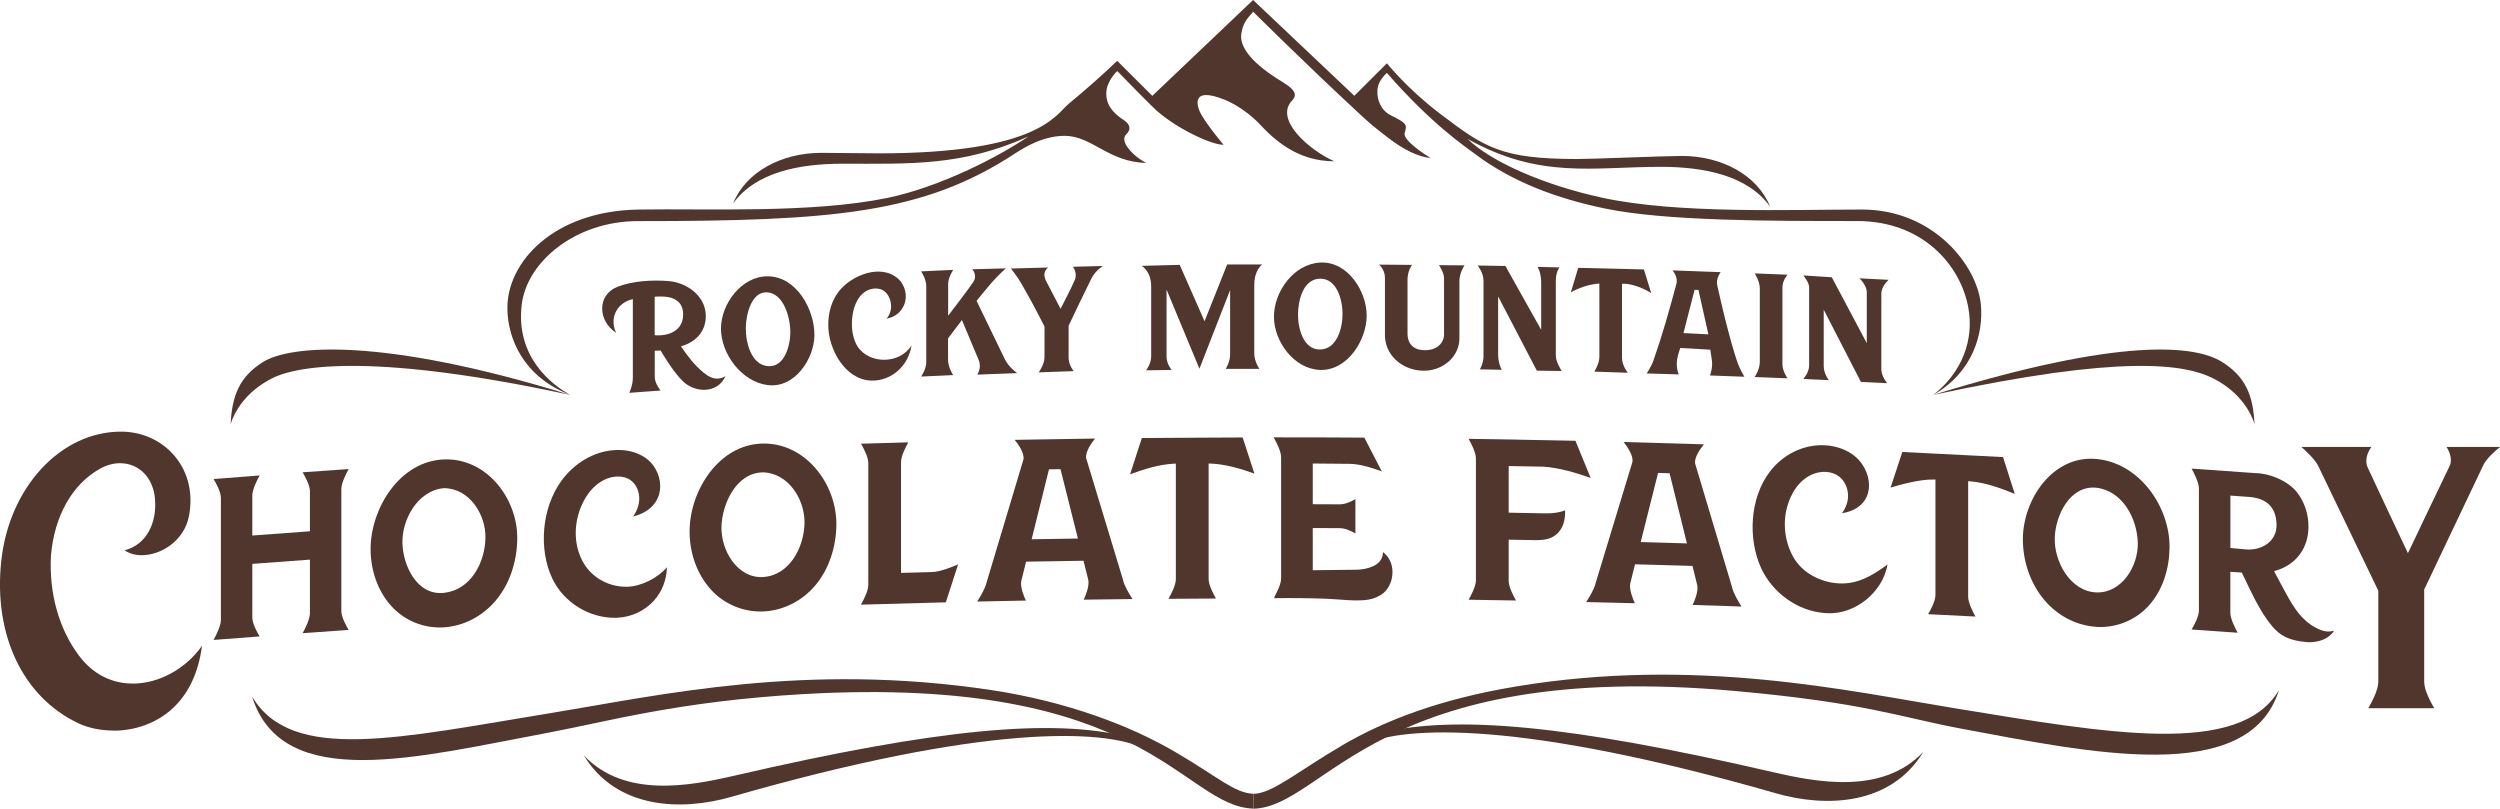
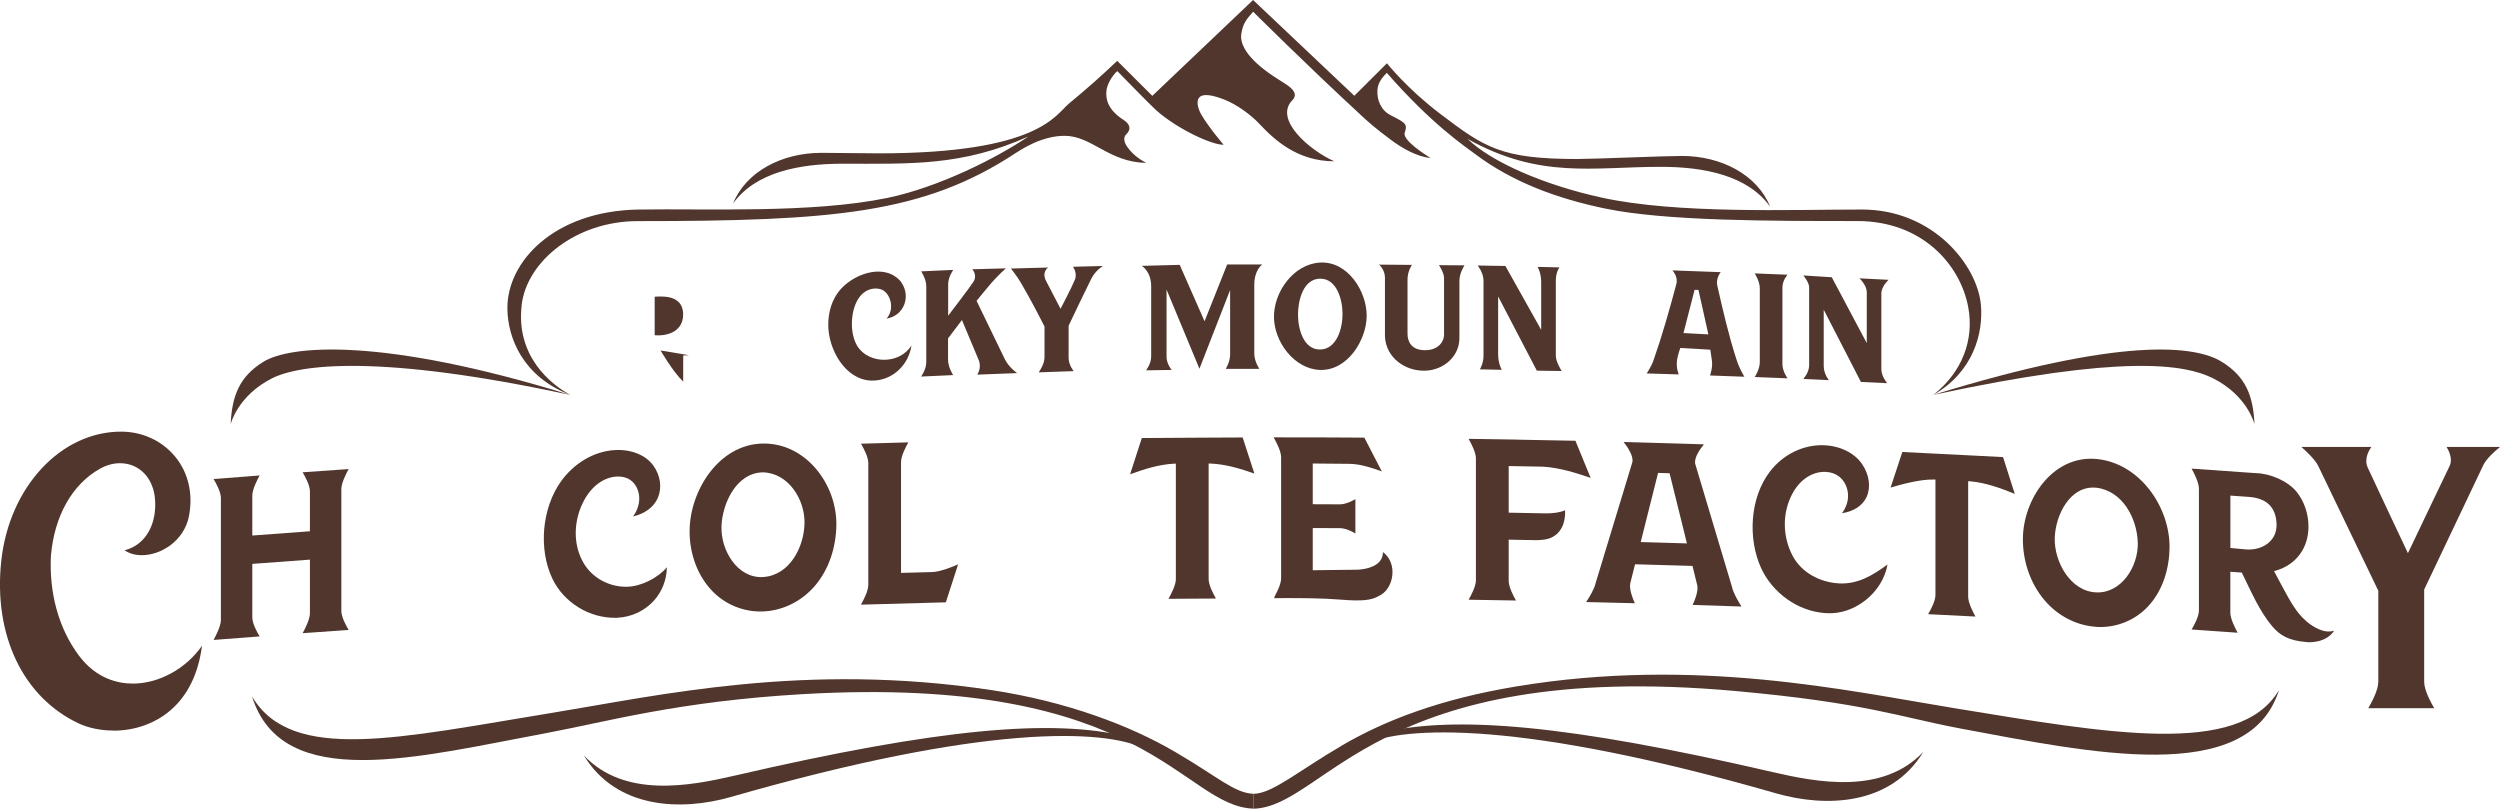
<svg xmlns="http://www.w3.org/2000/svg" viewBox="0 0 440.83 142.6" data-name="Layer 2" id="Layer_2">
  <defs>
    <style>
      .cls-1 {
        fill: #50362d;
      }
    </style>
  </defs>
  <g id="RMCF-logo_dark-choc">
    <g>
      <g>
        <path d="M108.93,108.93c-.1,0-.21,0-.32.01-4.69.09-9.22-2.72-11.21-6.91-2.48-5.21-1.86-12.47,1.56-17.2,2.22-3.07,5.68-5.27,9.51-5.47,2.86-.15,5.39.88,6.73,2.73,1.26,1.74,1.57,3.92.8,5.69-.7,1.62-2.24,2.77-4.36,3.29.8-1.14,1.18-2.39,1.06-3.61-.12-1.2-.69-2.23-1.58-2.84-.62-.43-1.46-.64-2.36-.59-2.28.11-4.44,1.7-5.79,4.24-1.82,3.42-2.03,7.68-.04,11.05,1.59,2.69,4.64,4.24,7.73,4.14,2.41-.07,5.39-1.56,6.93-3.44-.03,2.22-.84,4.3-2.3,5.91-1.61,1.78-3.93,2.87-6.35,2.99Z" class="cls-1" />
-         <path d="M78.28,110.62c-3.42.22-6.79-1.1-9.13-3.59-2.6-2.78-3.84-6.62-3.8-10.38.07-7.07,5.14-15.33,12.93-15.64,7.54-.29,13.03,6.92,12.93,14.04-.05,3.86-1.26,7.83-3.8,10.85-2.28,2.71-5.57,4.49-9.13,4.72ZM78.28,86.08c-4.57.37-7.43,5.49-7.32,9.69.1,3.9,2.52,9.28,7.32,8.77,4.75-.51,7.23-5.35,7.32-9.67.09-4.13-2.82-8.78-7.32-8.79Z" class="cls-1" />
        <path d="M134.54,107.82c-3.45.13-6.81-1.27-9.14-3.81-2.59-2.82-3.84-6.68-3.8-10.47.07-7.03,5.15-15.22,12.94-15.33,7.56-.11,13.03,7.2,12.94,14.35-.05,3.84-1.25,7.79-3.8,10.76-2.29,2.67-5.6,4.36-9.14,4.5ZM134.54,83.29c-4.74.07-7.18,5.54-7.32,9.52-.15,4.17,2.77,9.2,7.32,8.94,4.65-.27,7.24-5.2,7.32-9.5.08-4.16-2.82-8.84-7.32-8.96Z" class="cls-1" />
        <path d="M53.36,111.66c.44-.8,1.29-2.47,1.29-3.52,0-3.15,0-6.3,0-9.46-3.39.24-6.78.49-10.16.75,0,3.15,0,6.3,0,9.46,0,1.06.85,2.6,1.29,3.33-2.71.2-5.41.41-8.12.62.44-.8,1.29-2.47,1.29-3.53,0-7.17,0-14.34,0-21.51,0-1.06-.85-2.6-1.29-3.33,2.7-.21,5.41-.42,8.12-.63-.44.8-1.29,2.47-1.29,3.53,0,2.82,0,4.24,0,7.06,3.39-.26,6.78-.51,10.16-.75,0-2.82,0-4.24,0-7.06,0-1.06-.85-2.6-1.29-3.34,2.71-.2,5.41-.39,8.12-.57-.44.8-1.29,2.46-1.29,3.52v21.51c0,1.06.85,2.61,1.29,3.34-2.71.19-5.41.38-8.12.57Z" class="cls-1" />
        <path d="M151.82,106.61c.44-.78,1.29-2.41,1.29-3.47,0-7.17,0-14.34,0-21.51,0-1.06-.85-2.64-1.29-3.39,2.78-.09,5.57-.17,8.35-.24-.44.78-1.29,2.41-1.29,3.47,0,6.52,0,13.03,0,19.55,2.2-.06,3.29-.09,5.49-.15,1.42-.04,3.56-.91,4.58-1.36-.87,2.68-1.3,4.02-2.17,6.7-4.99.12-9.97.26-14.96.41Z" class="cls-1" />
        <path d="M239.2,105.88c-.82,0-1.82-.07-3.01-.16-3.05-.24-6.17-.25-9.25-.26-.95,0-1.74,0-2.29.02.05-.07.08-.11.13-.18-.04,0-.06,0-.1.02.48-.86,1.22-2.33,1.22-3.33,0-7.12,0-14.24,0-21.36,0-1.08-.87-2.73-1.32-3.51,2.81,0,5.63,0,8.44.01h0c.98,0,1.46,0,2.44.01,2.22.01,4.48.02,5.12.03,1.23,2.38,1.85,3.58,3.08,5.96-1.21-.46-3.72-1.33-5.63-1.34-.53,0-1.3-.01-2.15-.02-1.09-.01-2.32-.02-3.4-.03-.4,0-.6,0-1,0,0,2.87,0,4.3,0,7.17,1.9,0,2.85,0,4.76.02,1.03,0,2.15-.56,2.76-.92,0,2.42,0,3.63,0,6.06-.6-.36-1.72-.94-2.76-.94-1.9,0-2.85-.01-4.76-.02,0,2.97,0,4.46,0,7.44,3.07-.04,4.6-.06,7.66-.09.12,0,2.9,0,4.14-1.46.39-.46.58-1.02.58-1.65,1.06.79,1.67,2.04,1.68,3.49.02,1.73-.83,3.37-2.1,4.09-.99.56-1.88.96-4.25.94t0,0Z" class="cls-1" />
        <path d="M206.05,105.57c.44-.77,1.29-2.38,1.29-3.44,0-6.79,0-13.58,0-20.37-.13,0-.2,0-.33,0-2.66.14-5.25.96-7.74,1.87.83-2.56,1.24-3.84,2.07-6.39,1.9-.01,2.84-.02,4.74-.03,0,0,0,0,0,0,2.77-.02,5.54-.04,8.32-.05,0,0,0,0,0,0,.2,0,.3,0,.51,0,1.68-.01,2.52-.01,4.21-.02.83,2.55,1.24,3.82,2.07,6.37-2.49-.88-5.08-1.66-7.74-1.77-.13,0-.2,0-.33,0,0,6.79,0,13.58,0,20.37,0,1.06.85,2.66,1.29,3.43-2.79.01-5.57.03-8.36.05Z" class="cls-1" />
        <path d="M322.08,108.12c-.1,0-.21-.01-.31-.02-4.83-.35-9.23-3.6-11.22-7.91-2.38-5.18-2.01-12.43,1.56-17.06,2.25-2.92,5.78-4.76,9.51-4.62,2.86.11,5.39,1.36,6.73,3.33,1.26,1.85,1.57,4.06.8,5.76-.7,1.55-2.24,2.57-4.36,2.9.8-1.06,1.18-2.29,1.06-3.51-.12-1.21-.69-2.29-1.58-2.98-.62-.48-1.46-.77-2.36-.8-2.28-.09-4.46,1.3-5.79,3.72-1.88,3.41-1.84,7.6-.05,11.03,1.58,3.02,4.86,4.72,8.17,4.91,3.35.19,6-1.43,8.59-3.33-.83,4.88-5.74,8.9-10.74,8.58Z" class="cls-1" />
        <path d="M369.63,110.53c-3.56-.23-6.85-2-9.13-4.71-2.54-3.01-3.83-6.94-3.8-10.84.05-6.89,5.21-14.73,12.93-14.05,7.57.67,13,8.36,12.93,15.63-.04,3.72-1.2,7.6-3.8,10.38-2.34,2.5-5.71,3.82-9.13,3.6ZM369.64,86c-4.71-.45-7.19,4.95-7.32,8.8-.14,4.28,2.78,9.48,7.32,9.66,4.44.18,7.43-4.57,7.32-8.77-.12-4.24-2.65-9.14-7.32-9.69Z" class="cls-1" />
        <path d="M406.78,113.22c-3.2-.25-4.73-1.15-6.13-2.8-2.18-2.57-3.72-6.12-5.27-9.3-.03-.06-.05-.1-.08-.16-.81-.06-1.21-.09-2.02-.14,0,2.89,0,4.34,0,7.23,0,1.06.85,2.72,1.29,3.52-2.71-.19-5.41-.38-8.12-.57.44-.74,1.29-2.28,1.29-3.34,0-7.17,0-14.34,0-21.51,0-1.06-.85-2.72-1.29-3.52,3.77.26,7.55.52,11.32.8,2.45.03,5.6,1.35,7.17,3.26,1.32,1.62,2.14,3.86,2.12,6.23-.03,3.67-2.11,6.62-5.75,7.7-.13.03-.19.05-.32.09.06.12.1.18.16.3.39.74,2.36,4.47,3.05,5.54.68,1.06,2.28,3.56,5.18,4.59.3.11.62.18.94.2.49.04.92-.03,1.26-.12-1.43,2.14-4.2,2.05-4.78,2.01ZM393.27,96.62c.11.01.17.02.28.03,1.02.1,2.21.2,2.37.22,2.77.28,5.57-1.32,5.51-4.37-.06-2.94-1.64-4.65-4.87-4.88-1.31-.09-1.96-.14-3.27-.23,0,3.08,0,6.17,0,9.25Z" class="cls-1" />
        <path d="M258.96,105.75c.44-.76,1.29-2.35,1.29-3.41v-21.51c0-1.06-.85-2.68-1.29-3.45,2.78.04,5.56.08,8.34.13.2,0,.3.01.51.02,3.33.06,6.66.12,9.99.19,1.07,2.62,1.61,3.93,2.68,6.55-2.7-.93-5.49-1.79-8.36-1.98-2.44-.05-3.65-.07-6.09-.11v8.22c2.48.04,3.73.07,6.21.12,2.04.04,3.18-.29,3.73-.54.06,1.16-.1,3.52-2.15,4.68-1.03.58-2.23.6-3.57.58-.38,0-.56-.01-.94-.02-1.31-.02-1.97-.04-3.28-.06v7.28c0,1.06.85,2.68,1.29,3.45-2.78-.05-5.57-.1-8.36-.14Z" class="cls-1" />
        <path d="M339.99,108.3c.44-.75,1.29-2.31,1.29-3.37v-20.37h-.29c-2.41-.09-6.12.96-7.62,1.42.83-2.51,1.24-3.77,2.07-6.28,1.83.09,2.75.13,4.58.23,0,0,0,0,0,0,2.79.13,5.57.27,8.36.42,0,0,0,0,0,0,1.93.1,2.89.15,4.82.25.83,2.59,1.24,3.89,2.07,6.49-2.47-1.01-5.05-1.95-7.73-2.21-.19-.01-.29-.02-.49-.03v20.37c0,1.06.85,2.71,1.29,3.5-2.78-.15-5.57-.29-8.35-.42Z" class="cls-1" />
        <path d="M298.47,106.66c.35-.75,1.03-2.37.81-3.46-.34-1.36-.51-2.04-.84-3.41-3.38-.1-6.75-.2-10.13-.29-.34,1.34-.5,2.01-.84,3.35-.22,1.09.45,2.75.81,3.52-2.86-.08-5.73-.15-8.59-.21.5-.75,1.46-2.31,1.67-3.34,2.16-7.11,4.32-14.22,6.48-21.33.23-1.11-.9-2.74-1.54-3.55,4.72.12,9.44.26,14.16.41-.64.78-1.77,2.33-1.54,3.44,2.17,7.25,4.33,14.5,6.5,21.75.2,1.02,1.17,2.63,1.66,3.41-2.86-.1-5.73-.19-8.59-.28ZM289.3,95.58c2.72.07,5.44.15,8.16.24-1.02-4.12-2.04-8.24-3.06-12.37-.81-.02-1.22-.04-2.03-.06-1.02,4.06-2.04,8.13-3.06,12.19Z" class="cls-1" />
-         <path d="M191.09,105.75c.36-.77,1.03-2.42.81-3.5-.34-1.35-.51-2.02-.84-3.37-3.38.05-6.75.1-10.13.16-.34,1.35-.51,2.03-.84,3.38-.22,1.1.45,2.73.81,3.48-2.86.05-5.73.11-8.59.17.5-.78,1.46-2.37,1.67-3.41,2.16-7.21,4.32-14.41,6.48-21.62.23-1.12-.9-2.7-1.54-3.48,4.72-.09,9.44-.17,14.16-.23-.64.81-1.77,2.41-1.54,3.51,2.17,7.15,4.33,14.31,6.5,21.46.2,1.01,1.16,2.57,1.66,3.33-2.86.03-5.73.06-8.6.11ZM181.91,95.09c2.72-.05,5.44-.09,8.16-.13-1.02-4.08-2.04-8.15-3.07-12.23-.81.01-1.22.02-2.03.03-1.02,4.11-2.04,8.22-3.06,12.33Z" class="cls-1" />
        <g>
          <path d="M20.01,128.82c-2.23,0-4.41-.45-6.14-1.26C4.05,122.95-1.18,111.98.22,98.93c1.39-13.01,10.48-22.82,21.13-22.82,3.74,0,7.21,1.6,9.52,4.39,2.34,2.83,3.21,6.57,2.45,10.51-.83,4.31-4.88,6.89-8.32,6.89-1.18,0-2.21-.3-3.03-.86,4.37-1.16,5.17-5.37,5.32-6.67.4-3.55-.71-5.63-1.71-6.75-1.12-1.25-2.69-1.94-4.41-1.94-1.18,0-2.4.33-3.52.96-4.91,2.74-8.07,8.33-8.67,15.36-.34,6.63,1.4,12.86,4.91,17.57,3.06,4.1,6.88,4.97,9.54,4.97,4.62,0,9.38-2.64,12.19-6.67-.65,4.97-2.54,8.81-5.63,11.44-2.68,2.28-6.23,3.53-9.99,3.53Z" class="cls-1" />
          <path d="M417.6,124.88c.55-.94,1.77-3.18,1.77-4.62v-16.1l-.03-.06c-2.52-5.23-9.99-20.78-10.59-22-.52-1.05-2.08-2.53-2.94-3.29h12.34c-.52.73-1.3,2.17-.64,3.65.68,1.51,6.76,14.4,6.83,14.54l.25.54.26-.53c.07-.15,6.47-13.58,7.06-14.77.64-1.27-.06-2.71-.5-3.43,1.34,0,9.01,0,9.43,0-.89.71-2.4,2.04-2.96,3.22-.63,1.33-7.15,15.07-9.91,20.85l-.51,1.06v16.32c0,1.44,1.22,3.68,1.77,4.62h-11.63Z" class="cls-1" />
        </g>
      </g>
      <g>
        <g>
          <path d="M207.04,132.49c-7.77-4.54-18.98-8.81-32.24-10.81-32.88-4.95-58.41.91-77.46,4.02-26.79,4.37-45.92,8.96-52.9-2.9,5.33,17.14,29.47,10.63,51.98,6.45,10.81-2.04,23.27-5.58,45.11-6.85,60.97-3.53,66.82,19.81,79.53,20.19v-2.62c-3.38-.1-6.25-2.95-14.01-7.48Z" class="cls-1" />
          <path d="M205.78,132.94c-.32-.28-.71-.52-1.09-.75-.83-.51-1.68-1.01-2.52-1.51-.75-.44-1.53-.87-2.36-1.21-.32-.13-.62.56-.95.45-13.25-3.28-33.38-1.47-69.28,6.84-7.98,1.85-19.44,4.02-26.62-3.54,5.75,9.45,17.16,9.83,25.96,7.3,44.76-12.86,65.6-11.98,72.86-8.54.88.42,4.59,1.77,5.21,2.19-.14-.26-.97-1.01-1.22-1.23Z" class="cls-1" />
        </g>
        <g>
          <path d="M236.57,131.48c7.77-4.54,17.53-8.23,30.74-10.43,31.67-5.27,58.41.74,77.46,3.85,26.79,4.37,50.1,8.65,57.08-3.21-5.33,17.14-33.65,10.95-56.16,6.77-10.81-2.04-16.76-4.55-39.77-6.62-63.2-5.68-72.15,20.38-84.86,20.76v-2.62c3.38-.1,7.75-3.96,15.52-8.49Z" class="cls-1" />
          <path d="M236.32,132.31c.32-.28.71-.52,1.09-.75.83-.51,1.68-1.01,2.52-1.51.75-.44,1.53-.87,2.36-1.21.32-.13.62.56.95.45,13.25-3.28,33.38-1.47,69.28,6.84,7.98,1.85,19.44,4.02,26.62-3.54-5.75,9.45-17.16,9.83-25.96,7.3-44.76-12.86-65.6-11.98-72.86-8.54-.88.42-4.59,1.77-5.21,2.19.14-.26.97-1.01,1.22-1.23Z" class="cls-1" />
        </g>
      </g>
      <g>
        <path d="M91.99,53.73c.94-7.71,9.63-14.74,20.45-14.74,34.41,0,50.45-1.32,66.62-11.98.96-.6,4.56-3.06,8.66-3.06,4.83,0,7.79,4.68,14.41,4.77,0,0-2.08-.94-3.39-2.86-.72-1.08-.55-1.78-.14-2.18,1.01-.97.53-1.88-.46-2.52-2.89-1.86-3.18-3.75-3.04-5.16.1-1.05.89-2.53,1.91-3.47,0,0,5.86,6.02,6.86,6.91,3.85,3.42,10.01,6.18,11.89,6.08,0,0-2.5-2.9-3.91-5.27-.69-1.16-2.24-5.21,4.11-2.66,2.14.86,4.58,2.61,6.14,4.28,2.61,2.79,6.69,6.57,13.17,6.57-4.39-1.96-10.68-7.38-7.4-10.75.5-.52.55-1.02.3-1.5-.42-.81-1.72-1.53-3.04-2.37-4.83-3.09-6.6-5.82-6.24-7.91.3-1.76.83-2.45,2.08-3.84,0,0,9.07,9.05,19.1,18.32,1,.93,2.46,2.25,5.15,4.24,2.14,1.59,4.6,2.97,7.05,3.25-1.1-.68-4.97-3.19-4.58-4.45.44-1.44.42-1.67-2.42-3.08-1.8-.89-2.48-2.76-2.39-4.38.06-1.15.56-2.03,1.66-3.12,7.97,9.14,13.94,13.08,15.51,14.27,6.67,5.03,14.6,7.91,22.96,9.65,10.66,2.23,29.54,2.21,44.5,2.21,11.38,0,18.11,7.63,19.54,15.12,1.11,5.81-1.08,11.56-6.14,15.53,7.03-4.02,8.85-10.85,8.38-15.91-.64-6.95-8.4-16.77-20.96-16.77s-32.53.81-45.84-2.09c-10.35-2.25-19.62-6.37-23.71-10.36,12.76,7.13,22.1,4.92,34.07,4.92,7.66,0,15.33,1.52,19.28,7.02-2.28-5.63-8.62-8.94-15.57-8.94-3.03,0-15.5.54-18.44.54-13.44,0-16.35-2.03-24.21-8-5.84-4.43-9.35-8.88-9.35-8.88l-5.75,5.73L220.96,0l-17.77,16.9-6.19-6.17c-2.67,2.54-5.24,4.83-8.55,7.57-2.33,1.93-5.28,8.74-33.53,8.74l-10.09-.09c-6.95,0-13.29,3.31-15.57,8.94,3.95-5.51,11.62-7.02,19.28-7.02,11.98,0,21.08.46,32.81-4.81-5.46,3.72-15.74,8.95-24.88,10.84-13.35,2.75-31.67,1.85-43.88,2.05-14.97.24-23.22,9.27-23.12,17.49.06,5.08,2.66,11.95,11.08,15.19-3.46-1.89-9.65-6.86-8.55-15.9Z" class="cls-1" />
        <path d="M100.54,69.64c-33.49-10.35-49.47-8.7-54.09-5.85-4.22,2.61-5.54,5.96-5.78,10.99,0,0,1.24-5.03,7.32-8.08,4.92-2.47,19.04-4.29,52.54,2.94Z" class="cls-1" />
        <path d="M390.22,66.7c6.08,3.05,7.32,8.08,7.32,8.08-.23-5.03-1.56-8.38-5.78-10.99-4.61-2.85-17.39-4.5-50.88,5.85,33.49-7.23,44.41-5.41,49.33-2.94Z" class="cls-1" />
      </g>
      <g>
        <path d="M162.41,66.4c2.27-.1,3.4-.15,5.66-.26,0,0-.9-1.33-.9-2.74v-3.73c.98-1.3,1.47-1.94,2.45-3.24,1.18,2.83,1.78,4.24,2.96,7.07.57,1.36-.26,2.56-.26,2.56,2.81-.1,4.22-.16,7.04-.27,0,0-1.4-.94-2.14-2.38-1.67-3.45-3.35-6.9-5.02-10.36,0,0,1.82-2.25,2.58-3.12,1.16-1.34,2.58-2.61,2.58-2.61-2.37.07-3.55.1-5.92.16,0,0,1.03,1.07.13,2.32-.64,1-4.38,5.87-4.38,5.87v-5.54c0-1.29.9-2.54.9-2.54-2.27.11-3.4.16-5.66.26,0,0,.9,1.33.9,2.62v13.39c0,1.29-.9,2.53-.9,2.53Z" class="cls-1" />
        <path d="M222.57,46.63c-2.47,0-3.71,0-6.18,0-1.33,3.34-2.66,6.68-3.99,10.02-1.46-3.32-2.92-6.63-4.38-9.95-2.68.08-4.02.11-6.7.18,0,0,1.67.93,1.67,3.63v12.36c0,1.29-.9,2.43-.9,2.43,1.8-.03,2.7-.04,4.51-.07,0,0-.9-1.04-.9-2.33v-11.84c1.93,4.65,3.86,9.3,5.8,13.96,1.8-4.63,3.61-9.25,5.41-13.88v11.4c0,1.26-.77,2.5-.77,2.5,2.37,0,3.56,0,5.93,0,0,0-.9-1.29-.9-2.7v-12.1c0-2.7,1.42-3.61,1.42-3.61Z" class="cls-1" />
        <path d="M158.93,49.75c-2.82-3.46-8.13-1.52-10.56,1.1-1.81,1.95-2.34,4.42-2.32,6.55.04,4.21,2.97,9.57,7.59,9.71,3.58.1,6.58-2.66,7.08-6.2-2.11,3.42-7.56,3.29-9.53.14-1.33-2.12-1.27-5.86,0-8.11,1.31-2.33,3.61-2.36,4.63-1.68,1.27.84,1.93,3.32.51,4.92,3.09-.51,4.36-3.93,2.57-6.43Z" class="cls-1" />
-         <path d="M135.37,67.9c4.79.61,8.23-4.67,8.24-8.85,0-4.44-3.12-10.3-8.24-10.33-4.6-.03-8.22,4.85-8.24,9.18-.01,4.5,3.64,9.42,8.24,10ZM135.24,51.55c2.84.14,4.07,4.16,4.12,6.85.04,2.51-1.02,6.44-3.99,6.16-2.89-.27-3.88-4.09-3.86-6.71.02-2.41,1-6.44,3.73-6.3Z" class="cls-1" />
-         <path d="M116.48,61.8s2.21,3.82,3.99,5.48c2.19,2.05,6.08,2.12,7.46-.95-1.93,1.14-3.47-.15-5.02-1.68-1.41-1.4-2.83-3.58-2.83-3.58,3.09-.9,4.47-3.1,4.37-5.57-.13-3.36-3.35-5.68-6.56-5.94-2.85-.23-6.36-.03-9,1.01-3.71,1.46-3.42,6.09-.26,8.09-1.29-2.82.39-5.37,2.96-5.91,0,4.62,0,9.24,0,13.87,0,1.42-.64,2.65-.64,2.65,2.21-.16,3.32-.24,5.53-.41,0,0-1.03-1.24-1.03-2.41v-4.6c.41-.02.62-.02,1.03-.04ZM115.45,52.32s1.3-.13,2.44.08c1.4.26,2.57,1.12,2.57,3.05,0,2.96-2.7,3.86-5.02,3.66,0-2.71,0-4.07,0-6.79Z" class="cls-1" />
+         <path d="M116.48,61.8s2.21,3.82,3.99,5.48v-4.6c.41-.02.62-.02,1.03-.04ZM115.45,52.32s1.3-.13,2.44.08c1.4.26,2.57,1.12,2.57,3.05,0,2.96-2.7,3.86-5.02,3.66,0-2.71,0-4.07,0-6.79Z" class="cls-1" />
        <path d="M184.83,47.17c-2.63.08-3.94.11-6.57.18,0,0,1.09,1.38,1.67,2.37,1.5,2.56,2.91,5.2,4.25,7.86v5.41c0,1.29-1.03,2.67-1.03,2.67,2.47-.08,3.71-.12,6.18-.22,0,0-.9-1.05-.9-2.34v-5.66c1.31-2.76,2.63-5.53,3.99-8.27.76-1.52,2.06-2.27,2.06-2.27-2.11.06-3.17.09-5.28.14,0,0,.9,1.18.26,2.45-.39,1.02-2.45,4.96-2.45,4.96-1.03-1.98-1.55-2.98-2.58-4.96-.77-1.57.39-2.31.39-2.31Z" class="cls-1" />
        <path d="M333.02,49.34c-2.06-.1-3.09-.15-5.14-.26,0,0,1.29,1.17,1.29,2.46v8.96c-2.06-3.87-4.12-7.74-6.17-11.61-2.01-.12-3.01-.19-5.02-.32,0,0,1.03,1.2,1.03,2.1,0,4.58,0,9.16,0,13.75,0,1.29-1.03,2.4-1.03,2.4,1.8.09,2.7.13,4.5.21,0,0-.9-1.08-.9-2.5v-9.92c2.19,4.25,4.37,8.5,6.56,12.74,1.85.09,2.78.13,4.63.22,0,0-1.03-1.19-1.03-2.48,0-4.44,0-8.88,0-13.32,0-1.29,1.29-2.44,1.29-2.44Z" class="cls-1" />
        <path d="M240.99,55.71c.03-4.32-3.34-9.7-8.24-9.41-4.66.28-8.14,5.16-8.11,9.59.02,4.33,3.53,9.17,8.11,9.34,4.84.18,8.21-5.25,8.24-9.52ZM228.88,55.48c0-2.52.92-6.28,3.86-6.34,2.99-.06,4,3.72,3.99,6.26,0,2.54-1.04,6.22-3.99,6.23-2.91,0-3.86-3.67-3.86-6.14Z" class="cls-1" />
-         <path d="M278.29,47.23c-.52,1.72-.77,2.59-1.29,4.31,0,0,2.36-1.4,5.02-1.54v12.91c0,1.29-.9,2.62-.9,2.62,2.37.08,3.55.12,5.92.2,0,0-1.03-1.23-1.03-2.65v-13.04c2.42-.13,5.15,1.64,5.15,1.64-.51-1.67-.77-2.5-1.29-4.17-3.86-.08-7.72-.17-11.59-.28Z" class="cls-1" />
        <path d="M309.41,66.48c2.32.1,3.47.14,5.79.23,0,0-.9-1.22-.9-2.5,0-4.5,0-9.01,0-13.51,0-1.29.9-2.26.9-2.26-2.32-.09-3.47-.13-5.79-.23,0,0,.9,1.35.9,2.64,0,4.33,0,8.67,0,13,0,1.29-.9,2.64-.9,2.64Z" class="cls-1" />
        <path d="M248.98,46.71c-2.32-.02-3.48-.03-5.8-.05,0,0,1.03.88,1.03,2.3v10.39c.19,3.76,3.61,6.17,7.21,6.01,3.09-.14,5.9-2.45,5.92-5.71v-10.13c0-1.42.9-2.73.9-2.73-1.8,0-2.7-.02-4.51-.03,0,0,.9,1.26.9,2.29v10.04c0,.9-.77,2.6-3.22,2.66-2.58.07-3.22-1.59-3.22-2.88v-9.56c0-1.53.78-2.6.78-2.6Z" class="cls-1" />
        <path d="M291.6,63.45c-.46,1.3-1.24,2.4-1.24,2.4,2.27.07,3.4.11,5.67.17,0,0-.52-1.01-.31-2.56.13-.91.57-2.1.57-2.1,2.12.12,3.17.18,5.29.3,0,0,.26,1.7.29,1.95.17,1.19-.34,2.6-.34,2.6,2.42.09,3.64.14,6.06.22,0,0-.86-1.39-1.34-2.87-1.4-4.29-2.43-8.76-3.44-13.21-.29-1.27.6-2.36.6-2.36-2.84-.09-5.67-.19-8.51-.31,0,0,1.05,1.1.69,2.41-1.2,4.51-2.47,9.01-4,13.37ZM298.82,51.11c.27,0,.4,0,.67.01.58,2.61,1.17,5.23,1.75,7.84-1.75-.09-2.63-.13-4.39-.23.79-3.05,1.18-4.58,1.96-7.63Z" class="cls-1" />
        <path d="M270.99,65.36c1.75.03,2.63.04,4.38.06,0,0-1.03-1.63-1.03-2.66,0-4.42,0-8.84,0-13.26,0-1.54.64-2.35.64-2.35-1.55-.03-2.32-.05-3.86-.09,0,0,.64,1,.64,2.68,0,2.81,0,5.62,0,8.42-2.1-3.75-4.21-7.5-6.31-11.26-1.96-.03-2.94-.04-4.89-.08,0,0,1.03,1.25,1.03,2.67,0,4.43,0,8.86,0,13.3,0,1.29-.64,2.34-.64,2.34,1.55.04,2.32.05,3.86.08,0,0-.64-1.1-.64-2.68v-10.26c2.27,4.36,4.55,8.72,6.82,13.08Z" class="cls-1" />
      </g>
    </g>
  </g>
</svg>